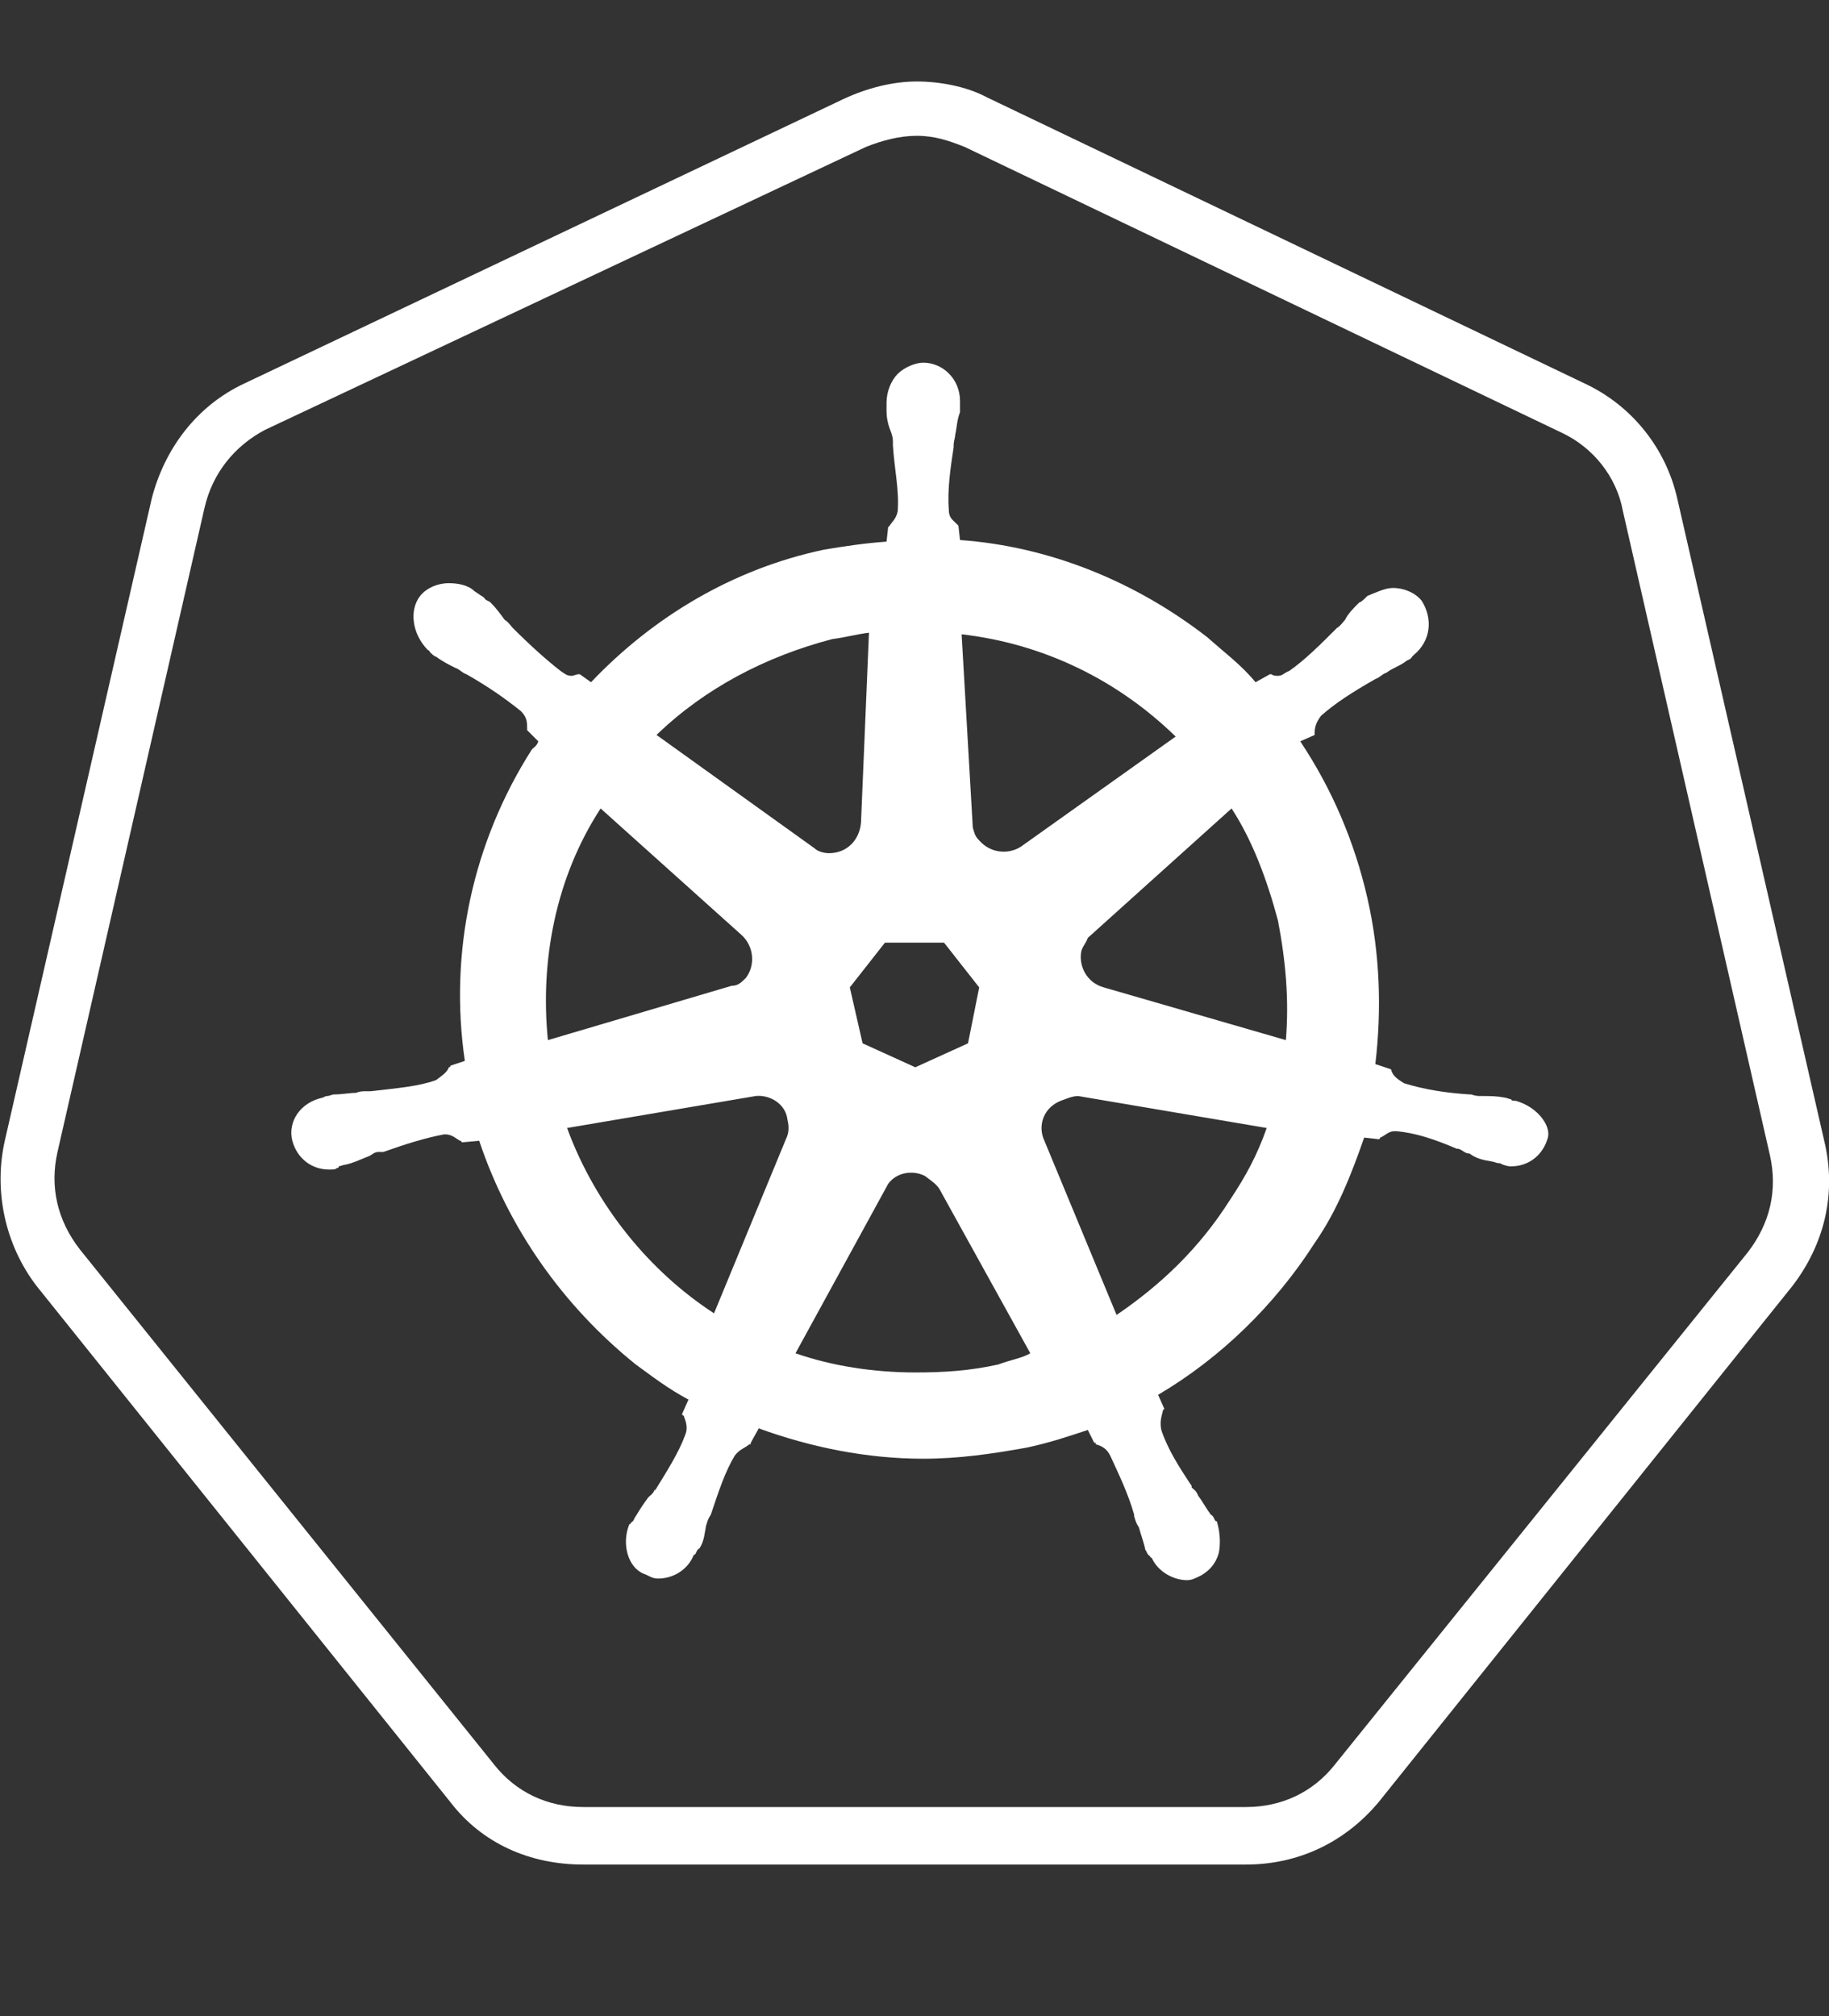
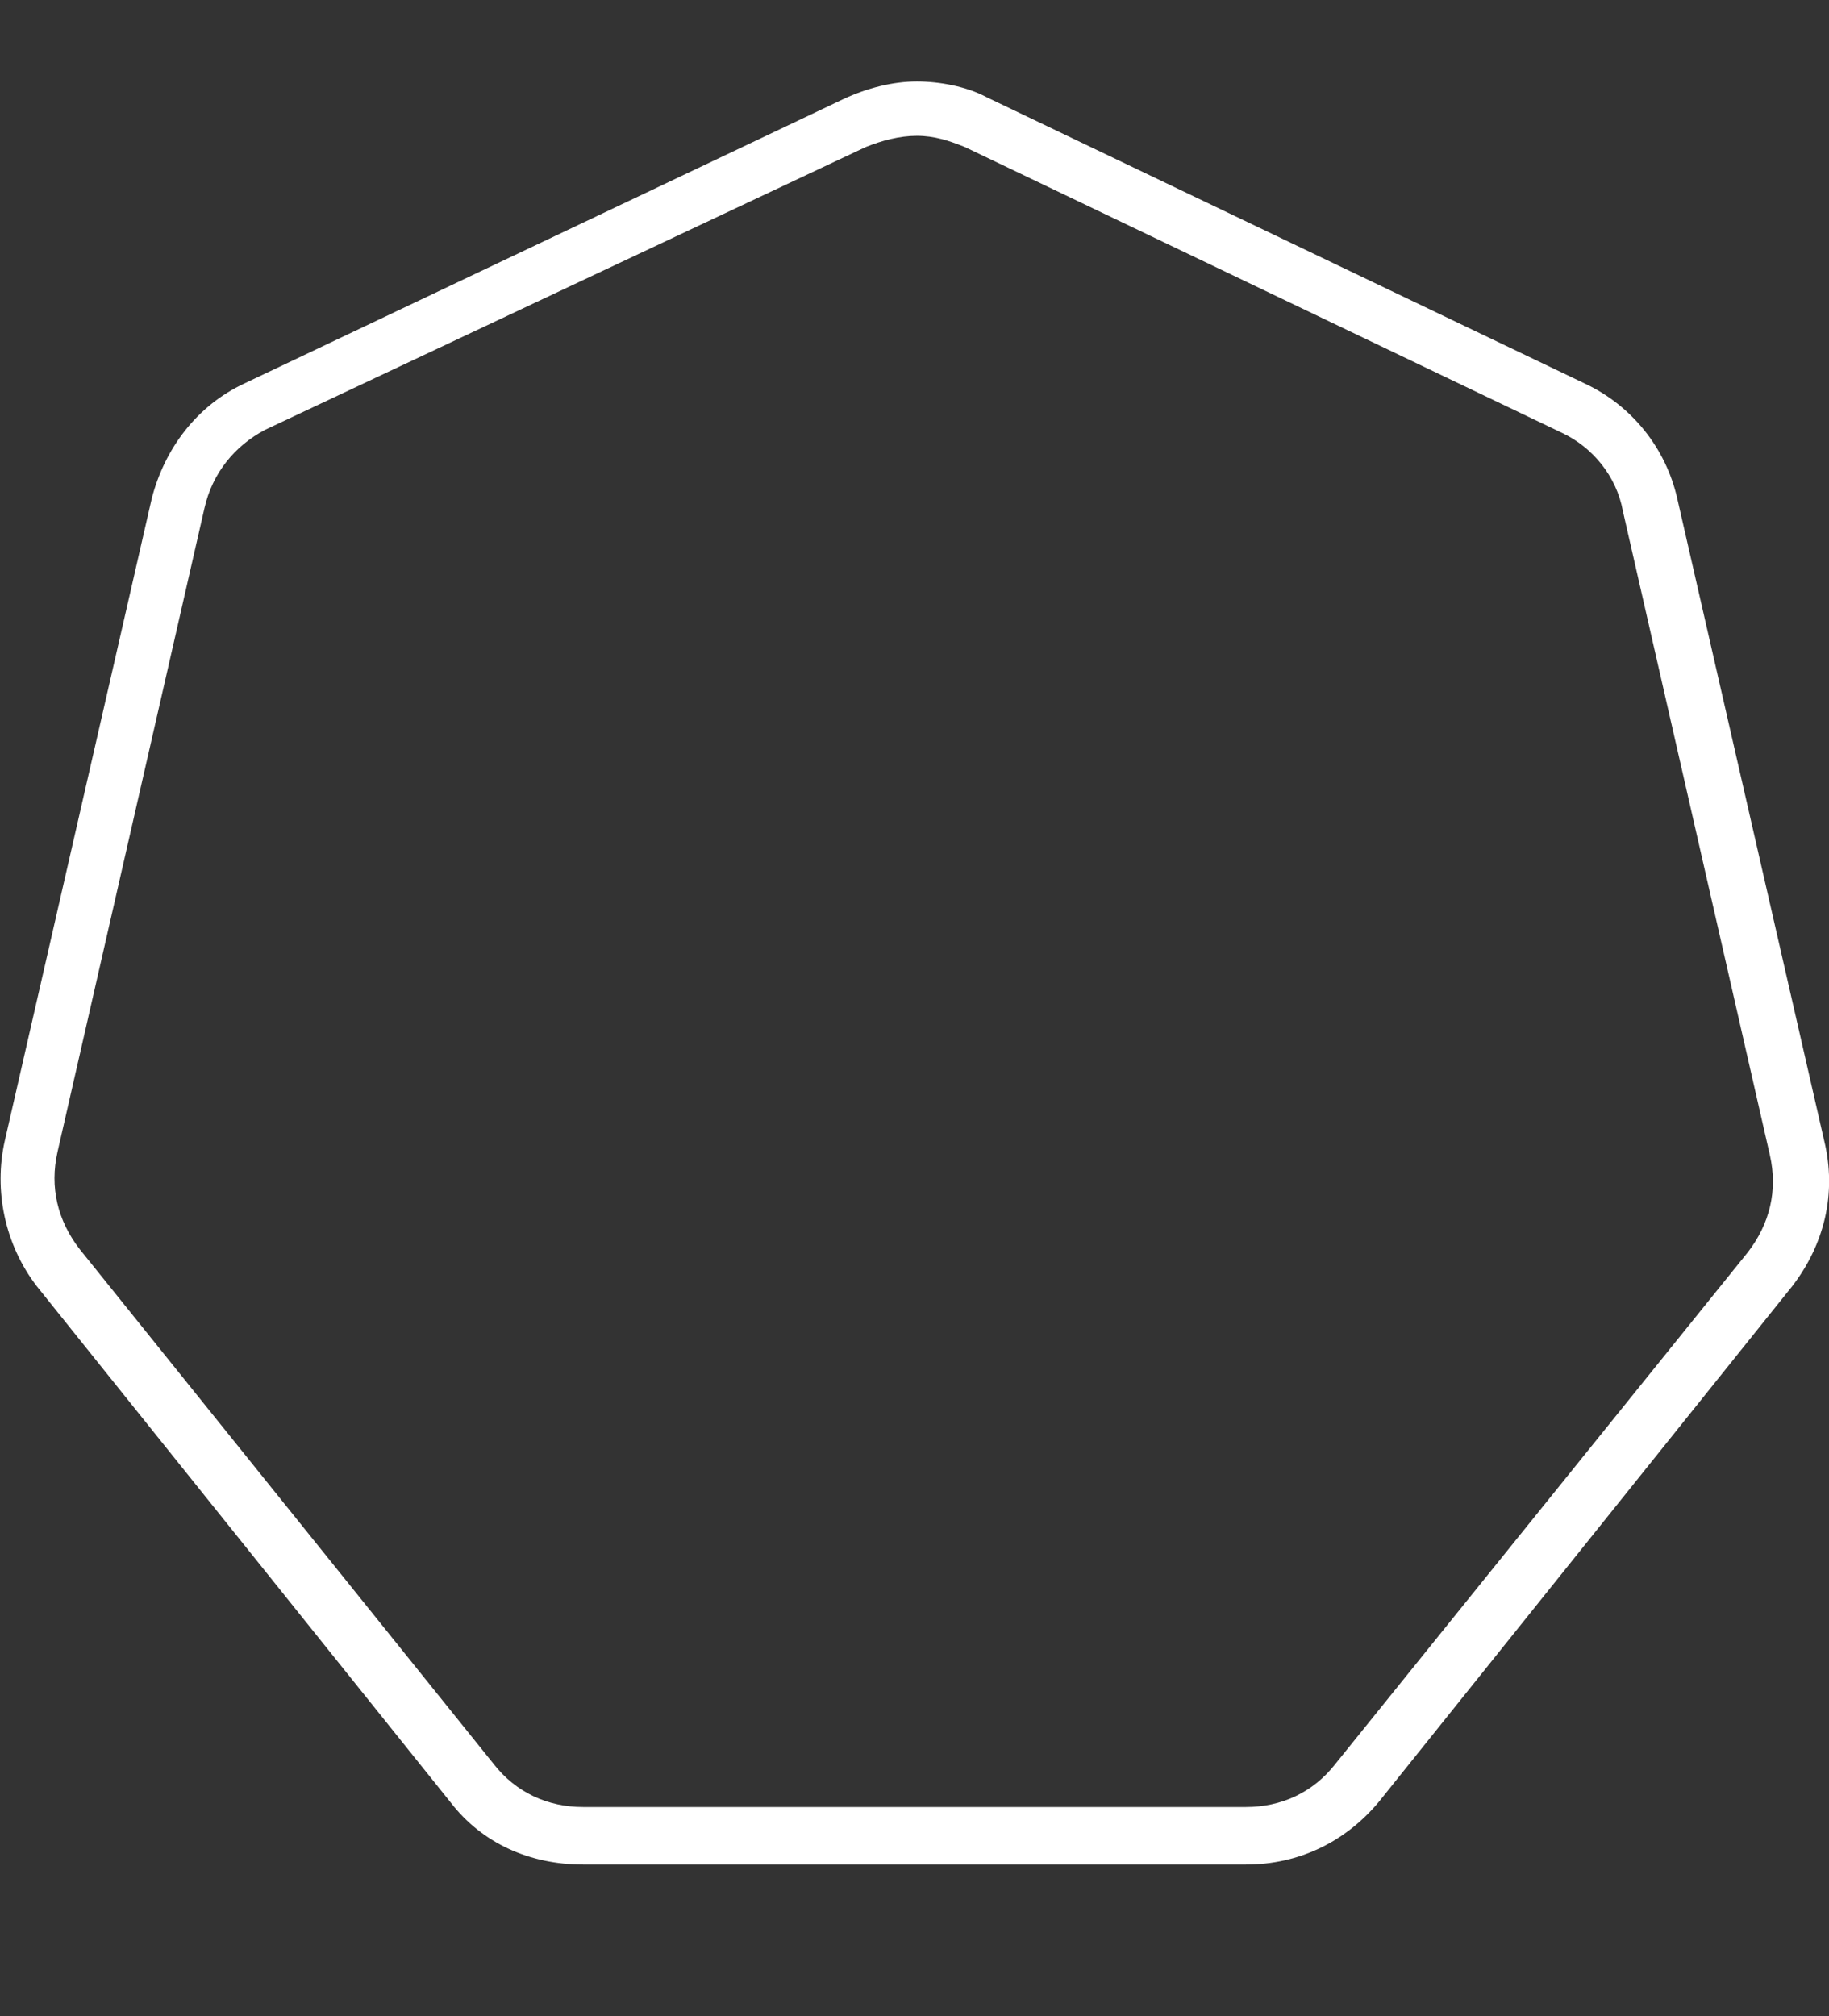
<svg xmlns="http://www.w3.org/2000/svg" version="1.1" id="Vrstva_1" x="0px" y="0px" viewBox="0 0 114.5 126.2" style="enable-background:new 0 0 114.5 126.2;" xml:space="preserve">
  <rect x="0" y="0" width="114.5" height="126.2" fill="#333333" stroke="none" />
  <style type="text/css">
	.st0{fill:#FFFFFF;}
</style>
  <g>
    <path class="st0" d="M57.4,8.5c1.1,0,2,0.3,3,0.7l37.4,17.9c1.9,0.9,3.4,2.7,3.8,4.9l9.2,40.3c0.5,2.2,0,4.3-1.4,6.1l-25.8,32   c-1.4,1.8-3.4,2.7-5.6,2.7H36.5c-2.2,0-4.2-0.9-5.6-2.7L5,78.2c-1.4-1.8-1.9-3.9-1.4-6.1l9.2-40.3c0.5-2.2,1.9-3.9,3.8-4.9   L54.2,9.2C55.2,8.8,56.3,8.5,57.4,8.5L57.4,8.5z M57.4,5.1L57.4,5.1c-1.5,0-3.1,0.4-4.6,1.1L15.3,24c-3,1.4-5,4.1-5.8,7.2L0.3,71.4   c-0.7,3.1,0,6.5,2,9.1l25.9,32.3c2,2.6,5,3.9,8.3,3.9H78c3.3,0,6.2-1.4,8.3-3.9l25.9-32.3c2-2.6,2.8-5.8,2-9.1L105,31.2   c-0.7-3.1-2.8-5.8-5.8-7.2L61.8,6.1C60.5,5.4,58.8,5.1,57.4,5.1L57.4,5.1L57.4,5.1z" />
-     <path class="st0" d="M94.9,68.9L94.9,68.9L94.9,68.9C94.8,68.9,94.8,68.9,94.9,68.9L94.9,68.9c-0.1,0-0.3,0-0.3-0.1   c-0.1,0-0.3-0.1-0.4-0.1c-0.5-0.1-0.9-0.1-1.4-0.1c-0.3,0-0.4,0-0.7-0.1h-0.1c-1.5-0.1-2.8-0.3-4.1-0.7c-0.5-0.3-0.7-0.5-0.8-0.8   c0-0.1-0.1-0.1-0.1-0.1l0,0l-0.9-0.3c0.4-3.4,0.3-6.9-0.5-10.4c-0.8-3.5-2.2-6.8-4.2-9.8l0.9-0.4v-0.1c0-0.4,0.1-0.7,0.4-1.1   c0.9-0.8,2-1.5,3.4-2.3l0,0c0.3-0.1,0.4-0.3,0.7-0.4c0.4-0.3,0.8-0.4,1.2-0.7c0.1-0.1,0.3-0.1,0.4-0.3c0.1-0.1,0.1-0.1,0.1-0.1l0,0   c1.1-0.9,1.2-2.3,0.5-3.4c-0.4-0.5-1.1-0.8-1.8-0.8c-0.5,0-1.1,0.3-1.6,0.5l0,0l0,0c-0.1,0.1-0.1,0.1-0.1,0.1   c-0.1,0.1-0.3,0.3-0.4,0.3c-0.4,0.4-0.7,0.7-0.9,1.1c-0.1,0.1-0.3,0.4-0.5,0.5l0,0c-1.1,1.1-2,2-3,2.7c-0.3,0.1-0.4,0.3-0.7,0.3   c-0.1,0-0.3,0-0.4-0.1h-0.1l0,0l-0.9,0.5c-0.9-1.1-2-1.9-3-2.8c-4.5-3.5-9.9-5.7-15.5-6.1l-0.1-0.9c-0.1-0.1-0.1-0.1-0.1-0.1   c-0.3-0.3-0.5-0.4-0.5-0.9c-0.1-1.2,0.1-2.6,0.3-3.9v-0.1c0-0.3,0.1-0.5,0.1-0.7c0.1-0.4,0.1-0.9,0.3-1.4v-0.4v-0.3l0,0l0,0   c0-1.4-1.1-2.4-2.3-2.4c-0.5,0-1.2,0.3-1.6,0.7s-0.7,1.1-0.7,1.8l0,0l0,0v0.1v0.4c0,0.5,0.1,0.9,0.3,1.4c0.1,0.3,0.1,0.4,0.1,0.7   v0.1c0.1,1.5,0.4,2.8,0.3,4.1c-0.1,0.5-0.4,0.7-0.5,0.9c-0.1,0.1-0.1,0.1-0.1,0.1l0,0l-0.1,0.9c-1.4,0.1-2.7,0.3-3.9,0.5   c-5.7,1.2-10.7,4.2-14.6,8.3l-0.7-0.5h-0.1c-0.1,0-0.3,0.1-0.4,0.1c-0.3,0-0.4-0.1-0.7-0.3c-0.9-0.7-1.9-1.6-3-2.7l0,0   c-0.1-0.1-0.3-0.4-0.5-0.5c-0.3-0.4-0.5-0.7-0.9-1.1c-0.1-0.1-0.3-0.1-0.4-0.3C29.7,37,29.7,37,29.7,37l0,0   c-0.4-0.4-1.1-0.5-1.6-0.5c-0.7,0-1.4,0.3-1.8,0.8c-0.7,0.9-0.5,2.4,0.5,3.4l0,0l0,0c0.1,0,0.1,0.1,0.1,0.1   c0.1,0.1,0.3,0.3,0.4,0.3c0.4,0.3,0.8,0.5,1.2,0.7c0.3,0.1,0.4,0.3,0.7,0.4l0,0c1.4,0.8,2.4,1.5,3.4,2.3c0.4,0.4,0.4,0.7,0.4,1.1   v0.1l0,0l0.7,0.7c-0.1,0.3-0.3,0.4-0.4,0.5c-3.7,5.8-5.2,12.7-4.2,19.5l-0.9,0.3c0,0.1-0.1,0.1-0.1,0.1c-0.1,0.3-0.4,0.5-0.8,0.8   c-1.1,0.4-2.4,0.5-4.1,0.7H23c-0.3,0-0.5,0-0.7,0.1c-0.4,0-0.9,0.1-1.4,0.1c-0.1,0-0.3,0.1-0.4,0.1s-0.1,0-0.3,0.1l0,0l0,0   c-1.4,0.3-2.2,1.5-1.9,2.7c0.3,1.1,1.2,1.8,2.3,1.8c0.3,0,0.4,0,0.5-0.1l0,0l0,0c0.1,0,0.1,0,0.1-0.1c0.1,0,0.3-0.1,0.4-0.1   c0.5-0.1,0.9-0.3,1.4-0.5c0.3-0.1,0.4-0.3,0.7-0.3H24c1.4-0.5,2.7-0.9,3.8-1.1h0.1c0.4,0,0.7,0.3,0.9,0.4c0.1,0,0.1,0.1,0.1,0.1   l0,0l1.1-0.1c1.8,5.4,5.2,10.3,9.8,14c1.1,0.8,2,1.5,3.3,2.2l-0.4,0.9c0,0.1,0.1,0.1,0.1,0.1c0.1,0.3,0.3,0.7,0.1,1.2   c-0.4,1.1-1.1,2.2-1.9,3.5v-0.1c-0.1,0.3-0.3,0.4-0.4,0.5c-0.3,0.4-0.5,0.7-0.8,1.2c-0.1,0.1-0.1,0.3-0.3,0.4   c0,0.1-0.1,0.1-0.1,0.1l0,0l0,0c-0.5,1.2-0.1,2.7,0.9,3.1c0.3,0.1,0.5,0.3,0.9,0.3c0.9,0,1.8-0.5,2.2-1.4l0,0l0,0   c0-0.1,0.1-0.1,0.1-0.1c0.1-0.1,0.1-0.3,0.3-0.4c0.3-0.5,0.3-0.9,0.4-1.4c0.1-0.3,0.1-0.4,0.3-0.7l0,0c0.5-1.5,0.9-2.7,1.5-3.7   c0.3-0.4,0.7-0.5,0.9-0.7c0.1,0,0.1,0,0.1-0.1l0,0l0.5-0.9c3.3,1.2,6.8,1.9,10.3,1.9c2.2,0,4.3-0.3,6.5-0.7   c1.4-0.3,2.6-0.7,3.8-1.1l0.4,0.8c0.1,0,0.1,0,0.1,0.1c0.4,0.1,0.7,0.3,0.9,0.7c0.5,1.1,1.1,2.3,1.5,3.7v0.1   c0.1,0.3,0.1,0.4,0.3,0.7c0.1,0.4,0.3,0.9,0.4,1.4c0.1,0.1,0.1,0.3,0.3,0.4c0,0.1,0.1,0.1,0.1,0.1l0,0l0,0c0.4,0.9,1.4,1.4,2.2,1.4   c0.3,0,0.5-0.1,0.9-0.3c0.5-0.3,0.9-0.7,1.1-1.4c0.1-0.5,0.1-1.2-0.1-1.9l0,0l0,0c0-0.1-0.1-0.1-0.1-0.1c-0.1-0.1-0.1-0.3-0.3-0.4   c-0.3-0.4-0.5-0.8-0.8-1.2c-0.1-0.3-0.3-0.4-0.4-0.5v-0.1c-0.8-1.2-1.5-2.3-1.9-3.5c-0.1-0.5,0-0.8,0.1-1.2c0-0.1,0.1-0.1,0.1-0.1   l0,0l-0.4-0.9c3.9-2.3,7.3-5.6,9.8-9.5c1.4-2,2.3-4.3,3.1-6.6l0.9,0.1c0.1,0,0.1-0.1,0.1-0.1c0.3-0.1,0.5-0.4,0.9-0.4h0.1   c1.2,0.1,2.4,0.5,3.8,1.1h0.1c0.3,0.1,0.4,0.3,0.7,0.3c0.4,0.3,0.8,0.4,1.4,0.5c0.1,0,0.3,0.1,0.4,0.1c0.1,0,0.1,0,0.3,0.1l0,0   c0.3,0.1,0.4,0.1,0.5,0.1c1.1,0,2-0.7,2.3-1.8C97.1,70.5,96.3,69.3,94.9,68.9L94.9,68.9z M60.6,65.3l-3.3,1.5l-3.3-1.5l-0.8-3.5   l2.2-2.8h3.7l2.2,2.8L60.6,65.3L60.6,65.3z M80,57.6c0.5,2.6,0.7,5,0.5,7.5l-11.4-3.3c-1.1-0.3-1.6-1.4-1.4-2.3   c0.1-0.3,0.3-0.5,0.4-0.8l9-8.1C78.4,52.6,79.3,55,80,57.6L80,57.6z M73.6,46.1L63.9,53c-0.8,0.5-1.9,0.4-2.6-0.4   c-0.3-0.3-0.3-0.5-0.4-0.8l-0.7-12.1C65.4,40.3,70,42.6,73.6,46.1L73.6,46.1z M52.1,40c0.8-0.1,1.5-0.3,2.3-0.4l-0.5,11.9   c-0.1,1.1-0.9,1.9-2,1.9c-0.3,0-0.7-0.1-0.9-0.3l-9.9-7.1C44.1,43.1,47.9,41.1,52.1,40L52.1,40z M37.6,50.6l8.8,7.9   c0.8,0.7,0.9,1.9,0.3,2.7c-0.3,0.3-0.5,0.5-0.9,0.5l-11.5,3.4C33.8,60.1,34.8,54.9,37.6,50.6L37.6,50.6z M35.5,70.6l11.8-2   c0.9-0.1,1.9,0.5,2,1.5c0.1,0.4,0.1,0.8-0.1,1.2l0,0l-4.5,10.9C40.7,79.6,37.3,75.5,35.5,70.6L35.5,70.6z M62.5,85.4   c-1.8,0.4-3.4,0.5-5.2,0.5c-2.6,0-5.2-0.4-7.5-1.2l5.8-10.6c0.5-0.7,1.5-0.9,2.3-0.5c0.4,0.3,0.7,0.5,0.9,0.8l0,0l5.7,10.3   C64,85,63.3,85.1,62.5,85.4L62.5,85.4z M77,75.1c-1.9,3-4.3,5.3-7.1,7.2l-4.6-11.1c-0.3-0.9,0.1-1.9,1.1-2.3   c0.3-0.1,0.7-0.3,1.1-0.3l11.8,2C78.7,72.3,78,73.6,77,75.1L77,75.1z" />
  </g>
</svg>